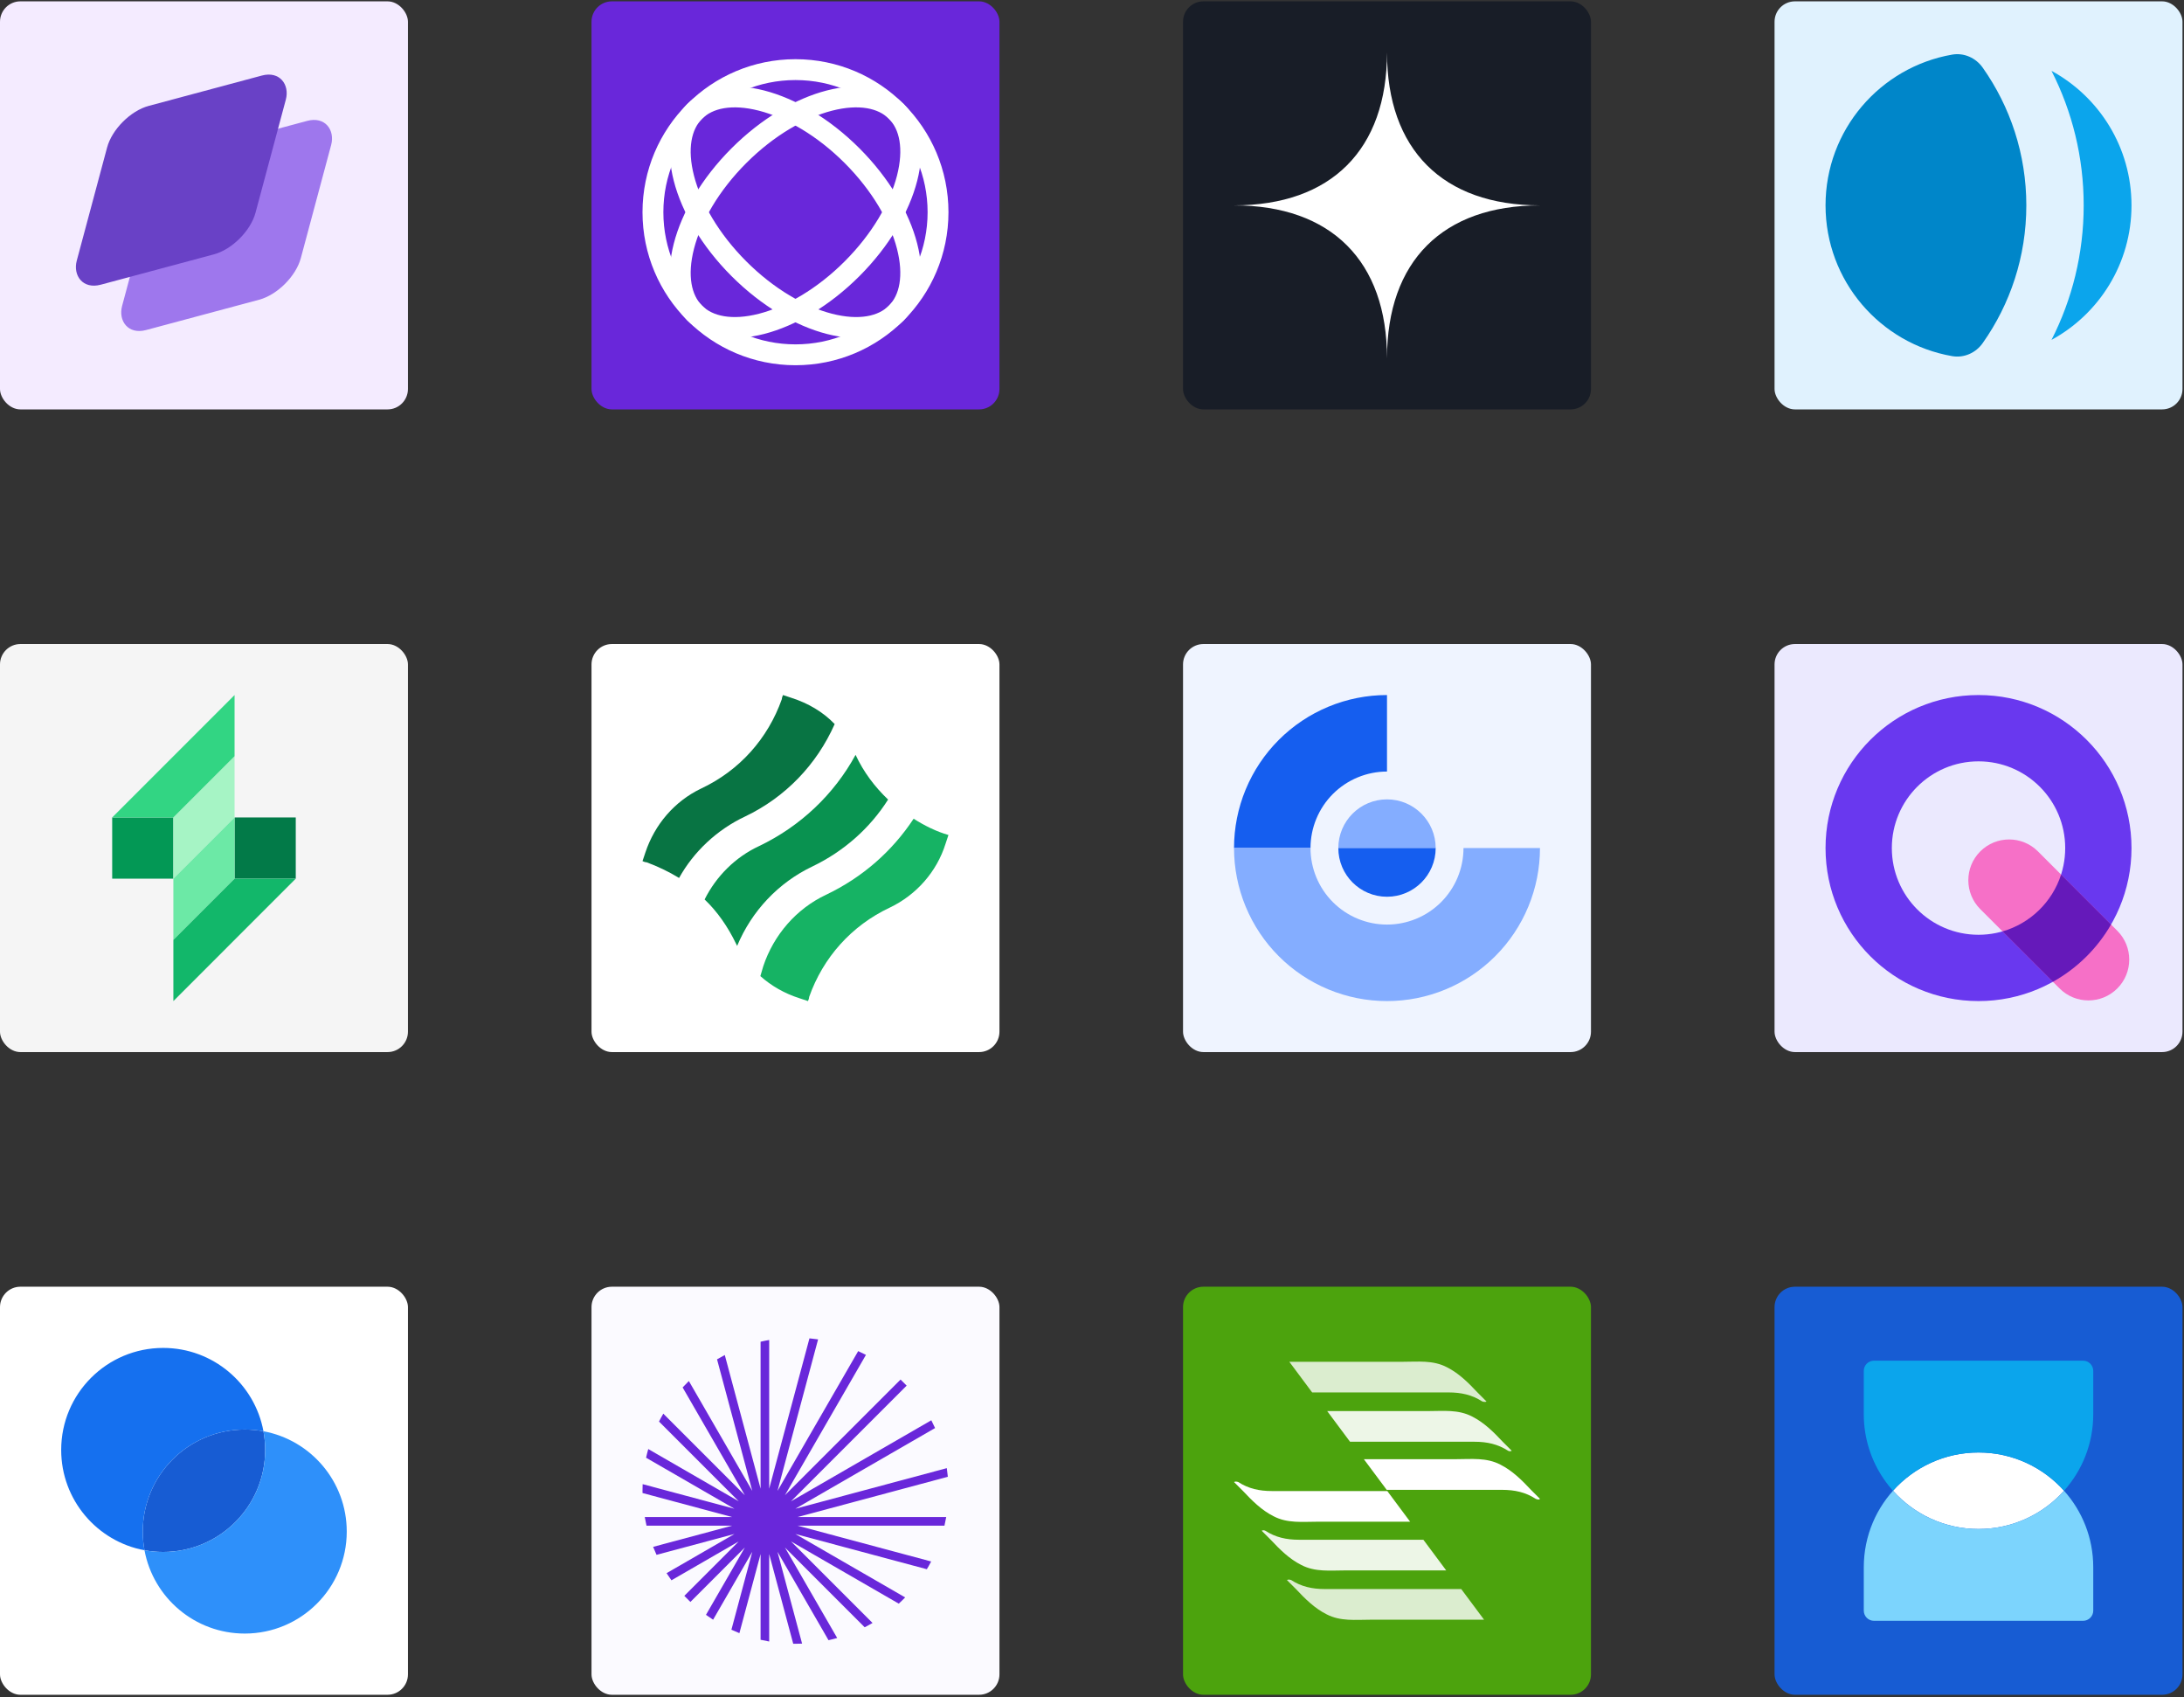
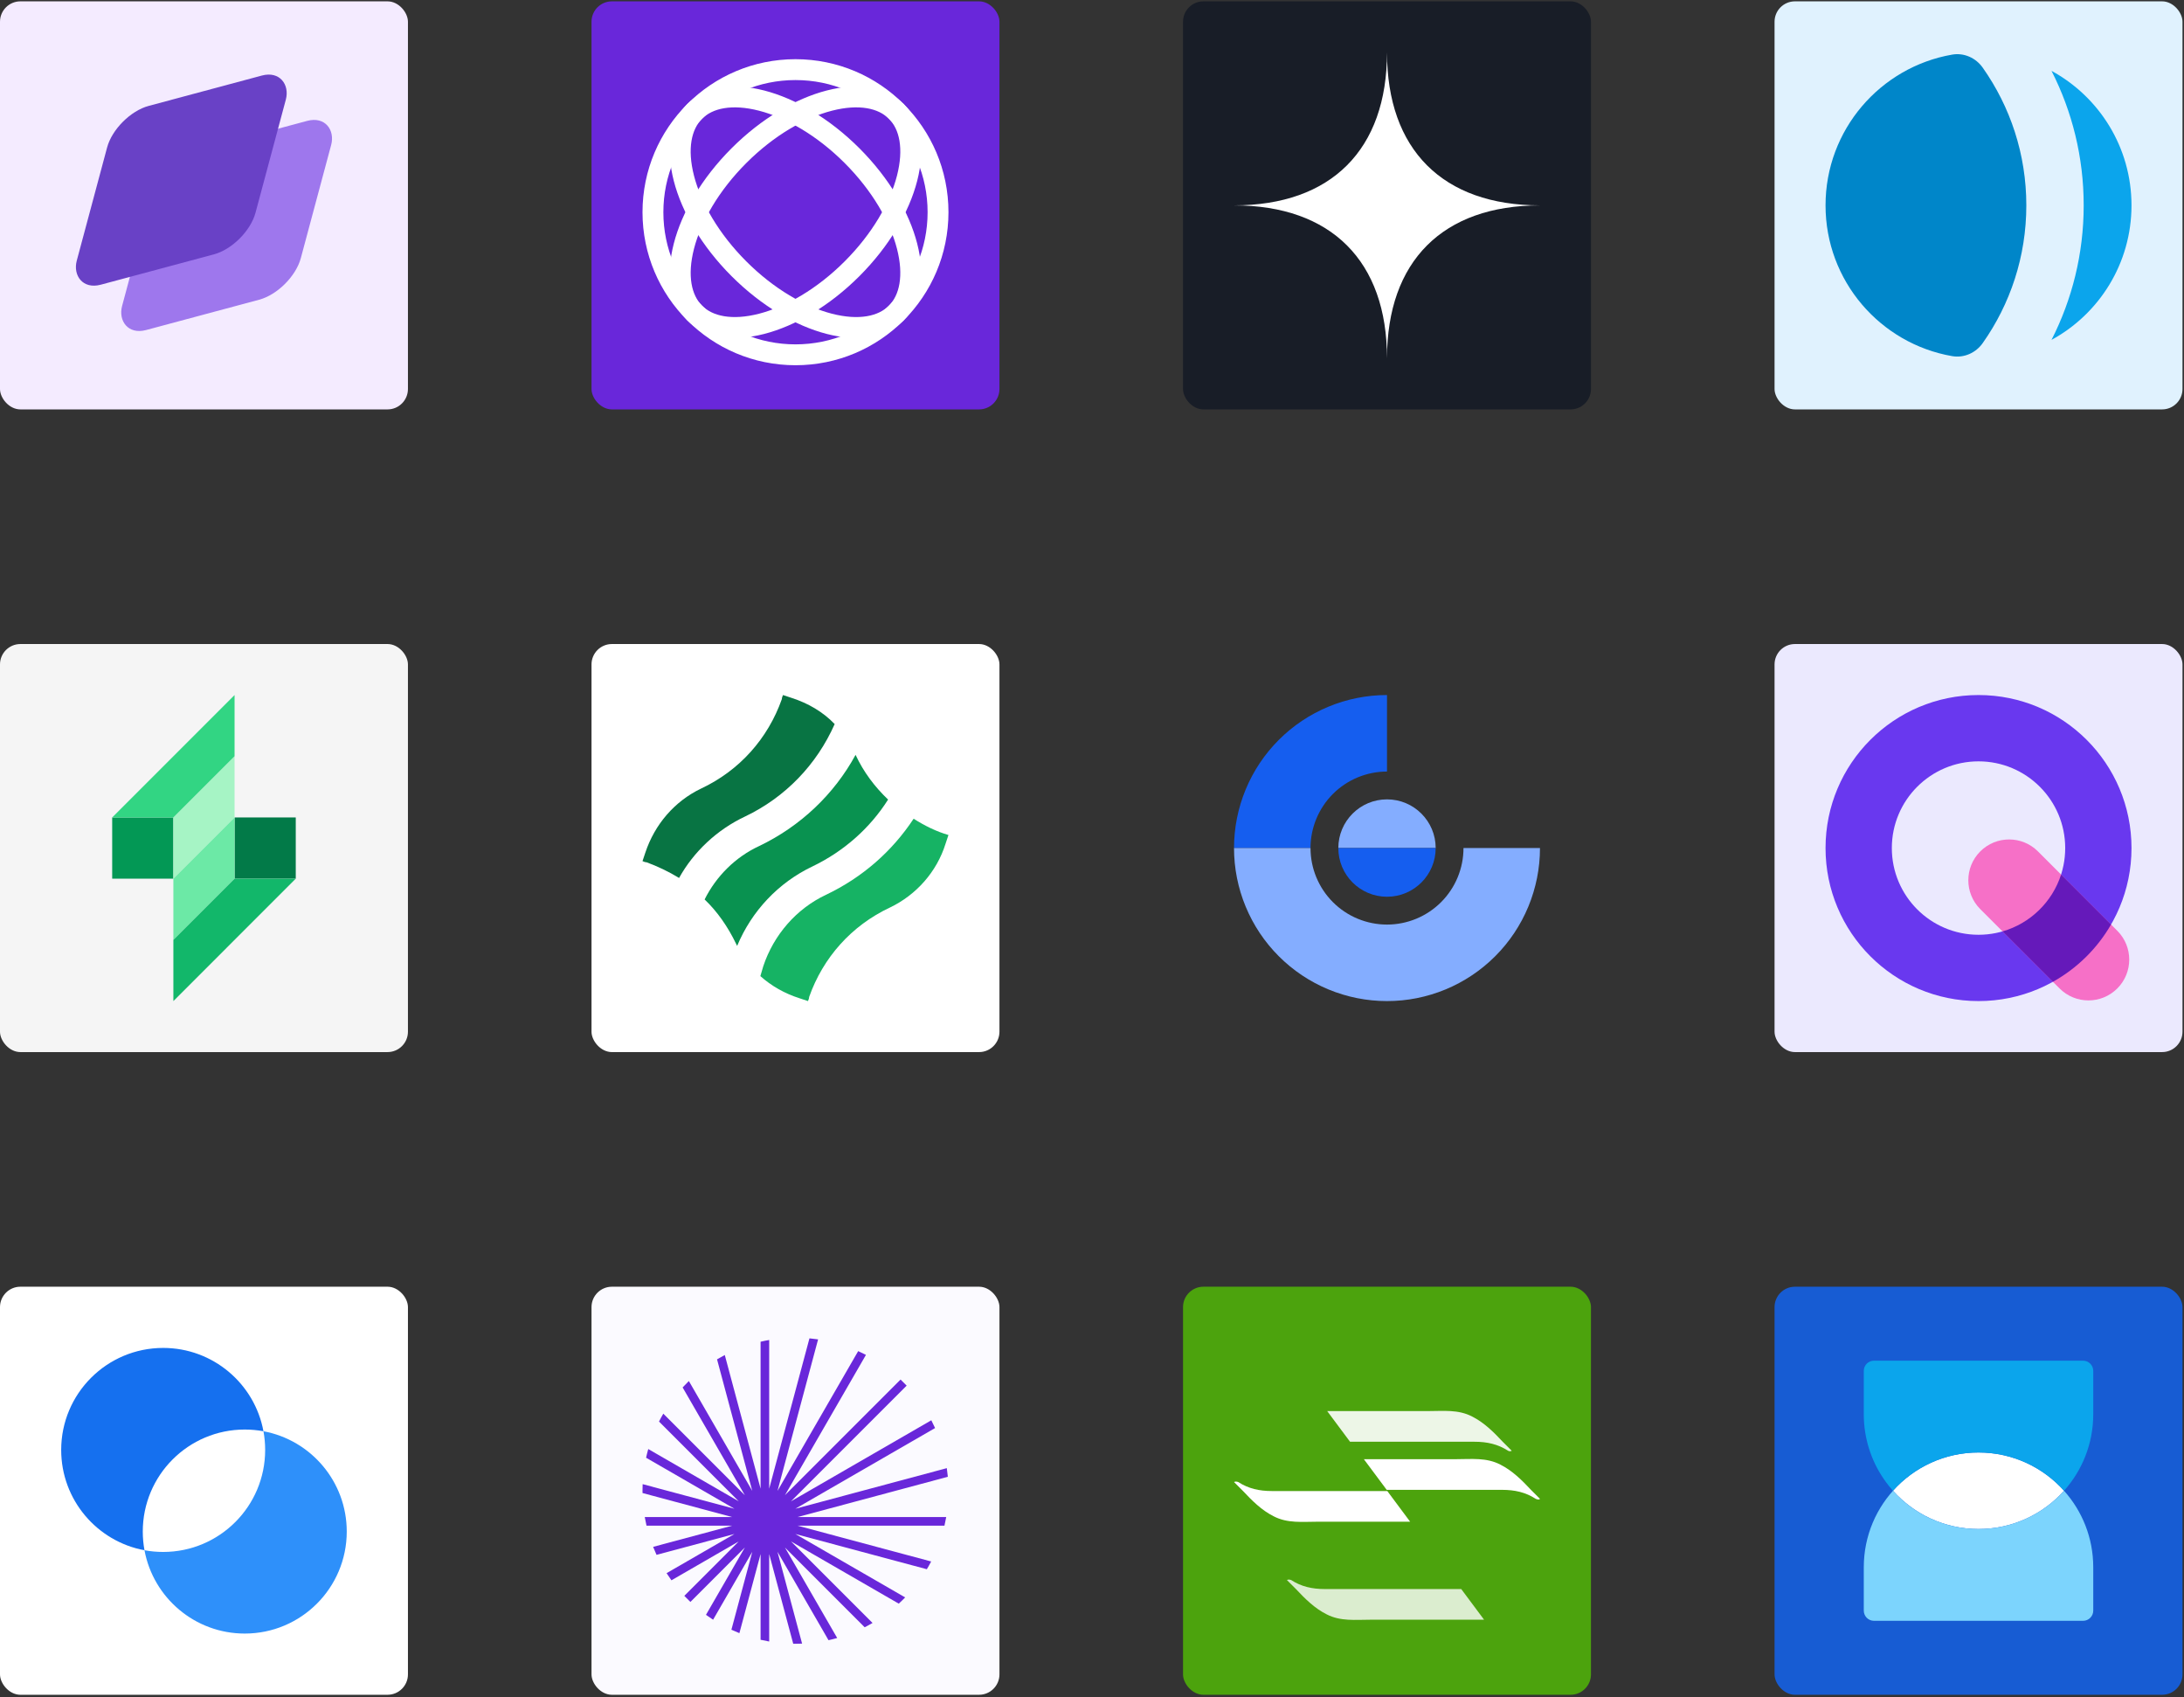
<svg xmlns="http://www.w3.org/2000/svg" width="538" height="418" viewBox="0 0 538 418" fill="none">
  <rect x="0" y="0" width="538" height="418" fill="#333333" stroke="none" />
  <rect y="0.331" width="100.491" height="100.491" rx="5.025" fill="#F4EBFF" />
  <rect width="45.583" height="45.583" rx="8.374" transform="matrix(0.966 -0.259 -0.259 0.966 39.713 39.411)" fill="#9E77ED" />
  <rect width="45.583" height="45.583" rx="8.374" transform="matrix(0.966 -0.259 -0.259 0.966 28.548 28.245)" fill="#6941C6" />
  <rect y="158.605" width="100.491" height="100.491" rx="5.025" fill="#F5F5F5" />
  <rect x="27.636" y="201.314" width="15.074" height="15.074" fill="#039855" />
  <rect x="72.856" y="216.387" width="15.074" height="15.074" transform="rotate(180 72.856 216.387)" fill="#027A48" />
  <path d="M42.709 201.314L57.783 186.24V201.314L42.709 216.387V201.314Z" fill="#A6F4C5" />
  <path d="M57.783 216.387L42.709 231.461L42.709 216.387L57.783 201.314L57.783 216.387Z" fill="#6CE9A6" />
  <path d="M27.636 201.314L57.783 171.166V186.24L42.709 201.314H27.636Z" fill="#32D583" />
  <path d="M72.856 216.387L42.709 246.535L42.709 231.461L57.783 216.387L72.856 216.387Z" fill="#12B76A" />
  <rect y="316.878" width="100.491" height="100.491" rx="5.025" fill="white" />
-   <path d="M40.196 382.198C54.071 382.198 65.319 370.95 65.319 357.075C65.319 355.502 65.175 353.964 64.898 352.471C63.406 352.195 61.867 352.05 60.295 352.05C46.42 352.05 35.172 363.298 35.172 377.173C35.172 378.746 35.316 380.284 35.593 381.777C37.085 382.053 38.624 382.198 40.196 382.198Z" fill="#175CD3" />
  <path fill-rule="evenodd" clip-rule="evenodd" d="M35.592 381.777C23.916 379.614 15.073 369.377 15.073 357.075C15.073 343.2 26.321 331.952 40.196 331.952C52.498 331.952 62.736 340.795 64.898 352.471C63.406 352.195 61.867 352.05 60.294 352.05C46.419 352.05 35.172 363.298 35.172 377.173C35.172 378.746 35.316 380.284 35.592 381.777Z" fill="#1570EF" />
  <path fill-rule="evenodd" clip-rule="evenodd" d="M40.197 382.198C54.071 382.198 65.319 370.95 65.319 357.075C65.319 355.502 65.175 353.964 64.898 352.471C76.575 354.634 85.418 364.871 85.418 377.173C85.418 391.048 74.17 402.296 60.295 402.296C47.992 402.296 37.755 393.453 35.593 381.777C37.085 382.053 38.624 382.198 40.197 382.198Z" fill="#2E90FA" />
  <rect x="145.712" y="0.331" width="100.491" height="100.491" rx="5.025" fill="#6927DA" />
  <circle cx="195.958" cy="52.261" r="35.115" stroke="white" stroke-width="5.139" />
  <path d="M209.887 66.19C202.797 73.281 194.764 77.909 187.61 79.749C180.392 81.605 174.574 80.536 171.128 77.091C167.683 73.646 166.615 67.828 168.471 60.609C170.31 53.455 174.939 45.422 182.029 38.332C189.12 31.242 197.153 26.613 204.306 24.773C211.525 22.917 217.343 23.986 220.788 27.431C224.234 30.877 225.302 36.695 223.446 43.913C221.607 51.067 216.978 59.1 209.887 66.19Z" stroke="white" stroke-width="5.139" />
  <path d="M209.886 38.332C216.976 45.422 221.605 53.455 223.445 60.609C225.301 67.828 224.232 73.646 220.787 77.091C217.342 80.536 211.523 81.605 204.305 79.749C197.151 77.909 189.118 73.281 182.028 66.19C174.938 59.1 170.309 51.067 168.469 43.913C166.613 36.695 167.682 30.877 171.127 27.431C174.572 23.986 180.391 22.917 187.609 24.773C194.763 26.613 202.796 31.242 209.886 38.332Z" stroke="white" stroke-width="5.139" />
  <rect x="145.712" y="158.605" width="100.491" height="100.491" rx="5.025" fill="white" />
  <path d="M183.587 201.056C193.455 196.337 201.178 188.328 205.611 178.317C202.751 175.314 199.032 173.168 195.028 171.881L192.883 171.166C192.74 171.452 192.597 171.881 192.597 172.167C189.164 181.892 182.157 189.758 172.718 194.191C166.139 197.338 161.277 203.058 158.989 209.923L158.273 212.068C158.559 212.211 158.989 212.354 159.275 212.354C161.992 213.355 164.709 214.642 167.283 216.216C170.859 209.78 176.579 204.345 183.587 201.056Z" fill="#087443" />
  <path d="M225.061 201.628C219.77 209.637 212.476 216.073 203.466 220.363C196.173 223.795 190.595 230.231 188.021 237.954L187.306 240.385C190.023 242.816 193.312 244.675 196.888 245.82L199.033 246.535C199.176 246.249 199.319 245.82 199.319 245.534C202.751 235.809 209.759 227.943 219.198 223.509C225.776 220.363 230.782 214.643 232.927 207.778L233.642 205.633C230.639 204.775 227.779 203.344 225.061 201.628Z" fill="#16B364" />
  <path d="M181.585 232.948C185.16 224.367 191.739 217.36 200.177 213.355C207.9 209.637 214.335 203.916 218.769 196.909C215.479 193.762 212.762 190.187 210.76 185.896C205.468 195.621 197.173 203.487 187.019 208.35C181.156 211.067 176.436 215.786 173.576 221.507C176.722 224.51 179.297 228.229 181.299 232.376C181.299 232.376 181.442 232.662 181.585 232.948Z" fill="#099250" />
  <rect x="145.712" y="316.878" width="100.491" height="100.491" rx="5.025" fill="#FBFAFF" />
  <path d="M178.541 333.697L187.36 366.61V330.425C188.06 330.262 188.766 330.118 189.48 329.995V366.613L199.399 329.595C200.114 329.66 200.823 329.744 201.526 329.848L191.527 367.165L211.402 332.74C212.05 333.031 212.687 333.34 213.315 333.666L193.365 368.22L221.846 339.74C222.359 340.225 222.859 340.725 223.344 341.239L194.86 369.723L229.418 349.771C229.744 350.399 230.053 351.037 230.344 351.684L195.927 371.555L233.234 361.558C233.338 362.261 233.422 362.97 233.487 363.685L196.469 373.604L233.087 373.604C232.963 374.318 232.819 375.024 232.656 375.724L196.463 375.724L229.382 384.544C229.044 385.192 228.688 385.828 228.314 386.453L195.924 377.774L222.977 393.393C222.465 393.92 221.938 394.431 221.396 394.927L194.867 379.611L214.941 399.685C214.306 400.056 213.659 400.409 213.001 400.743L193.366 381.107L206.231 403.391C205.527 403.59 204.814 403.769 204.093 403.928L191.528 382.164L197.586 404.774C197.046 404.797 196.503 404.808 195.958 404.808C195.771 404.808 195.585 404.807 195.4 404.804L189.48 382.711V404.254C188.766 404.13 188.06 403.986 187.36 403.823V382.715L182.14 402.195C181.475 401.932 180.818 401.651 180.172 401.353L185.312 382.169L175.663 398.882C175.065 398.499 174.479 398.101 173.906 397.686L183.479 381.104L170.072 394.511C169.558 394.026 169.059 393.526 168.573 393.012L181.976 379.609L165.399 389.18C164.984 388.606 164.585 388.021 164.202 387.423L180.923 377.769L161.73 382.912C161.431 382.266 161.15 381.609 160.888 380.943L180.368 375.724L159.259 375.724C159.096 375.024 158.952 374.318 158.828 373.604L180.362 373.604L158.278 367.686C158.275 367.499 158.273 367.312 158.273 367.124C158.273 366.58 158.285 366.038 158.308 365.5L180.92 371.559L159.153 358.992C159.312 358.271 159.491 357.558 159.69 356.854L181.983 369.725L162.339 350.081C162.673 349.423 163.026 348.776 163.397 348.141L183.479 368.223L168.157 341.684C168.653 341.142 169.165 340.614 169.691 340.102L185.313 367.16L176.633 334.765C177.258 334.392 177.894 334.035 178.541 333.697Z" fill="#6927DA" />
  <rect x="291.424" y="0.331" width="100.491" height="100.491" rx="5.025" fill="#181D27" />
  <path fill-rule="evenodd" clip-rule="evenodd" d="M303.985 50.577C327.938 50.577 341.67 36.845 341.67 12.893C341.67 36.845 355.401 50.577 379.354 50.577C355.401 50.577 341.67 64.308 341.67 88.261C341.67 64.308 327.938 50.577 303.985 50.577Z" fill="white" />
-   <rect x="291.424" y="158.605" width="100.491" height="100.491" rx="5.025" fill="#EFF4FF" />
  <path d="M327.248 174.035C331.82 172.141 336.721 171.166 341.67 171.166V190.008C339.195 190.008 336.745 190.496 334.459 191.443C332.173 192.39 330.096 193.777 328.346 195.527C326.597 197.277 325.209 199.354 324.262 201.64C323.315 203.926 322.827 206.376 322.827 208.85H303.985C303.985 203.902 304.96 199.001 306.854 194.429C308.748 189.857 311.523 185.703 315.023 182.204C318.522 178.704 322.676 175.929 327.248 174.035Z" fill="#155EEF" />
  <path d="M303.985 208.85C303.985 213.799 304.96 218.7 306.854 223.272C308.748 227.844 311.523 231.998 315.023 235.497C318.522 238.996 322.676 241.772 327.248 243.666C331.82 245.56 336.721 246.535 341.67 246.535C346.618 246.535 351.519 245.56 356.091 243.666C360.663 241.772 364.817 238.996 368.316 235.497C371.816 231.998 374.591 227.844 376.485 223.272C378.379 218.7 379.354 213.799 379.354 208.85H360.512C360.512 211.325 360.024 213.775 359.077 216.061C358.13 218.347 356.743 220.424 354.993 222.174C353.243 223.923 351.166 225.311 348.88 226.258C346.594 227.205 344.144 227.693 341.67 227.693C339.195 227.693 336.745 227.205 334.459 226.258C332.173 225.311 330.096 223.923 328.346 222.174C326.597 220.424 325.209 218.347 324.262 216.061C323.315 213.775 322.827 211.325 322.827 208.85H303.985Z" fill="#84ADFF" />
  <path d="M341.67 196.86C335.048 196.86 329.68 202.228 329.68 208.85H353.661C353.661 202.228 348.292 196.86 341.67 196.86Z" fill="#84ADFF" />
  <path d="M341.67 220.841C335.048 220.841 329.68 215.473 329.68 208.85H353.661C353.661 215.473 348.292 220.841 341.67 220.841Z" fill="#155EEF" />
  <rect x="291.424" y="316.878" width="100.491" height="100.491" rx="5.025" fill="#4CA30D" />
-   <path opacity="0.8" d="M366.176 345.135C365.436 344.395 364.695 343.655 363.955 342.914C361.734 340.545 359.365 338.176 356.403 336.695C352.997 334.919 349.296 335.363 345.594 335.363C339.967 335.363 325.9 335.363 317.608 335.363L323.235 342.914C333.452 342.914 349.444 342.914 356.847 342.914C359.957 342.914 362.622 343.507 365.139 345.135C365.584 345.284 366.028 345.284 366.176 345.135Z" fill="white" />
  <path opacity="0.9" d="M372.395 357.278C371.655 356.537 370.915 355.797 370.174 355.057C367.953 352.687 365.584 350.318 362.623 348.838C359.217 347.061 355.515 347.505 351.814 347.505C346.927 347.505 335.23 347.505 326.938 347.505L332.564 355.057C342.633 355.057 356.404 355.057 363.215 355.057C366.325 355.057 368.99 355.649 371.507 357.278C371.803 357.426 372.099 357.426 372.395 357.278Z" fill="white" />
  <path d="M379.354 369.123C378.613 368.383 377.873 367.642 377.133 366.902C374.912 364.533 372.542 362.164 369.581 360.683C366.175 358.906 362.474 359.35 358.772 359.35C354.182 359.35 344.113 359.35 335.969 359.35L341.595 366.902C351.368 366.902 363.806 366.902 370.025 366.902C373.135 366.902 375.8 367.494 378.317 369.123C378.761 369.271 379.058 369.419 379.354 369.123Z" fill="white" />
  <path opacity="0.8" d="M317.017 389.112C317.757 389.853 318.497 390.593 319.238 391.334C321.459 393.703 323.828 396.072 326.789 397.553C330.195 399.329 333.897 398.885 337.599 398.885H365.584L359.957 391.334C349.74 391.334 333.749 391.334 326.345 391.334C323.236 391.334 320.57 390.741 318.053 389.112C317.609 388.964 317.313 388.964 317.017 389.112Z" fill="white" />
-   <path opacity="0.9" d="M310.798 376.971C311.538 377.711 312.279 378.452 313.019 379.192C315.24 381.561 317.609 383.93 320.571 385.411C323.976 387.188 327.678 386.744 331.38 386.744H356.256L350.629 379.192C340.56 379.192 326.79 379.192 319.978 379.192C316.869 379.192 314.203 378.6 311.686 376.971C311.39 376.823 311.094 376.823 310.798 376.971Z" fill="white" />
  <path d="M303.985 364.977C304.726 365.717 305.466 366.458 306.206 367.198C308.427 369.567 310.797 371.936 313.758 373.417C317.164 375.194 320.865 374.75 324.567 374.75H347.37L341.744 367.198C331.971 367.198 319.533 367.198 313.314 367.198C310.204 367.198 307.539 366.606 305.022 364.977C304.578 364.829 304.281 364.829 303.985 364.977Z" fill="white" />
  <rect x="437.137" y="0.331" width="100.491" height="100.491" rx="5.025" fill="#E0F2FE" />
  <path d="M505.36 17.449C510.43 27.391 513.29 38.65 513.29 50.577C513.29 62.503 510.43 73.762 505.359 83.705C517.098 77.321 525.066 64.879 525.066 50.577C525.066 36.274 517.099 23.833 505.36 17.449Z" fill="#0BA5EC" />
  <path d="M488.414 16.659C486.71 14.244 483.806 12.944 480.894 13.449C463.174 16.524 449.698 31.977 449.698 50.577C449.698 69.177 463.173 84.629 480.894 87.704C483.806 88.21 486.71 86.909 488.414 84.495C495.183 74.906 499.159 63.206 499.159 50.577C499.159 37.947 495.183 26.247 488.414 16.659Z" fill="#0086C9" />
  <rect x="437.137" y="158.605" width="100.491" height="100.491" rx="5.025" fill="#EBE9FE" />
  <path fill-rule="evenodd" clip-rule="evenodd" d="M487.382 230.205C499.176 230.205 508.737 220.644 508.737 208.85C508.737 197.057 499.176 187.496 487.382 187.496C475.589 187.496 466.028 197.057 466.028 208.85C466.028 220.644 475.589 230.205 487.382 230.205ZM487.382 246.534C508.195 246.534 525.067 229.663 525.067 208.85C525.067 188.038 508.195 171.166 487.382 171.166C466.57 171.166 449.698 188.038 449.698 208.85C449.698 229.663 466.57 246.534 487.382 246.534Z" fill="#6938EF" />
  <path d="M487.813 209.675C491.738 205.751 498.1 205.751 502.025 209.675L521.566 229.216C525.49 233.141 525.49 239.503 521.566 243.428V243.428C517.641 247.352 511.279 247.352 507.354 243.428L487.813 223.887C483.889 219.962 483.889 213.6 487.813 209.675V209.675Z" fill="#F670C7" />
  <path d="M493.301 229.374L505.711 241.785C511.664 238.465 516.624 233.578 520.032 227.682L507.723 215.373C505.561 222.121 500.134 227.407 493.301 229.374Z" fill="#6519BA" />
  <rect x="437.137" y="316.878" width="100.491" height="100.491" rx="5.025" fill="#175CD3" />
  <path d="M508.448 367.124C503.273 372.906 495.752 376.545 487.382 376.545C479.011 376.545 471.491 372.906 466.315 367.124C471.491 361.342 479.011 357.703 487.382 357.703C495.752 357.703 503.273 361.342 508.448 367.124Z" fill="white" />
  <path fill-rule="evenodd" clip-rule="evenodd" d="M459.119 385.966C459.119 370.357 471.773 357.703 487.382 357.703C479.012 357.703 471.491 361.342 466.316 367.124C471.491 372.906 479.012 376.545 487.382 376.545C495.753 376.545 503.274 372.906 508.449 367.124C512.924 372.124 515.645 378.727 515.645 385.966V396.643C515.645 398.031 514.521 399.156 513.133 399.156H461.631C460.244 399.156 459.119 398.031 459.119 396.643V385.966Z" fill="#7CD4FD" />
  <path fill-rule="evenodd" clip-rule="evenodd" d="M476.781 374.49C472.746 372.856 469.173 370.317 466.316 367.124C471.491 361.342 479.012 357.703 487.382 357.703C495.753 357.703 503.274 361.342 508.449 367.124C508.449 367.124 508.449 367.124 508.449 367.124C512.924 362.124 515.645 355.521 515.645 348.282V337.605C515.645 336.217 514.521 335.092 513.133 335.092L461.631 335.092C460.244 335.092 459.119 336.217 459.119 337.605L459.119 348.282C459.119 360.142 466.425 370.296 476.781 374.49Z" fill="#0BA5EC" />
</svg>